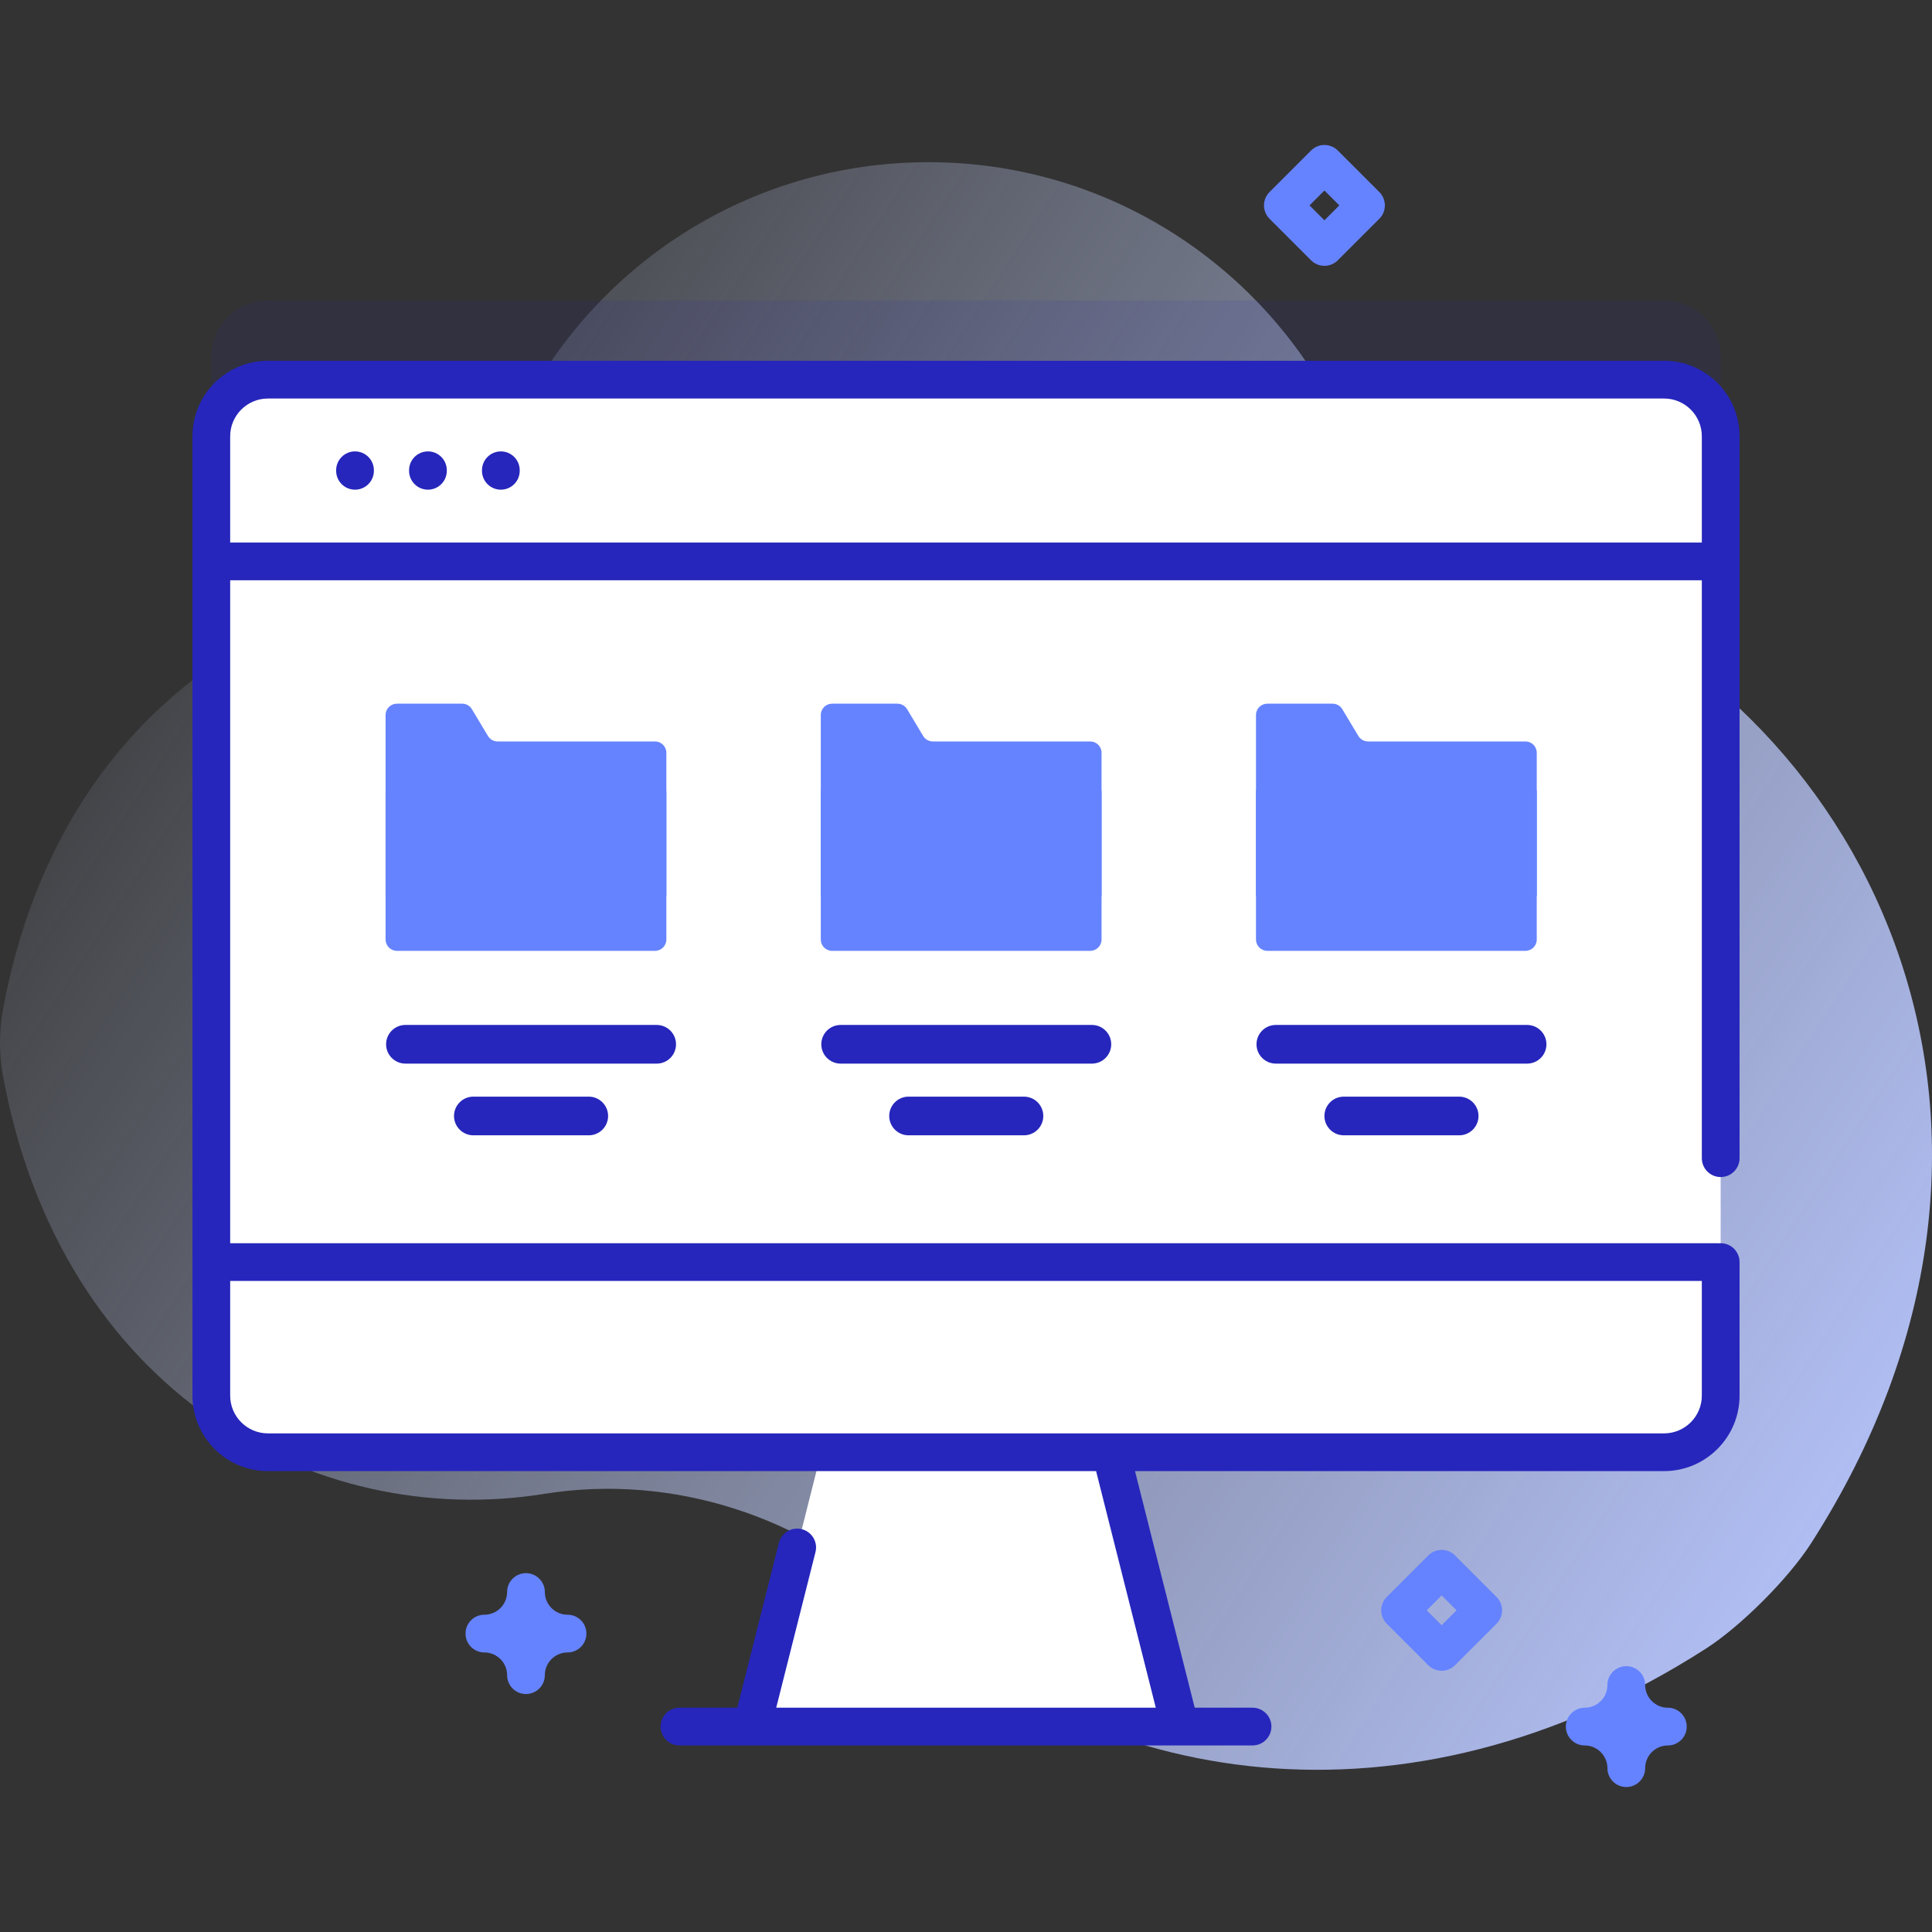
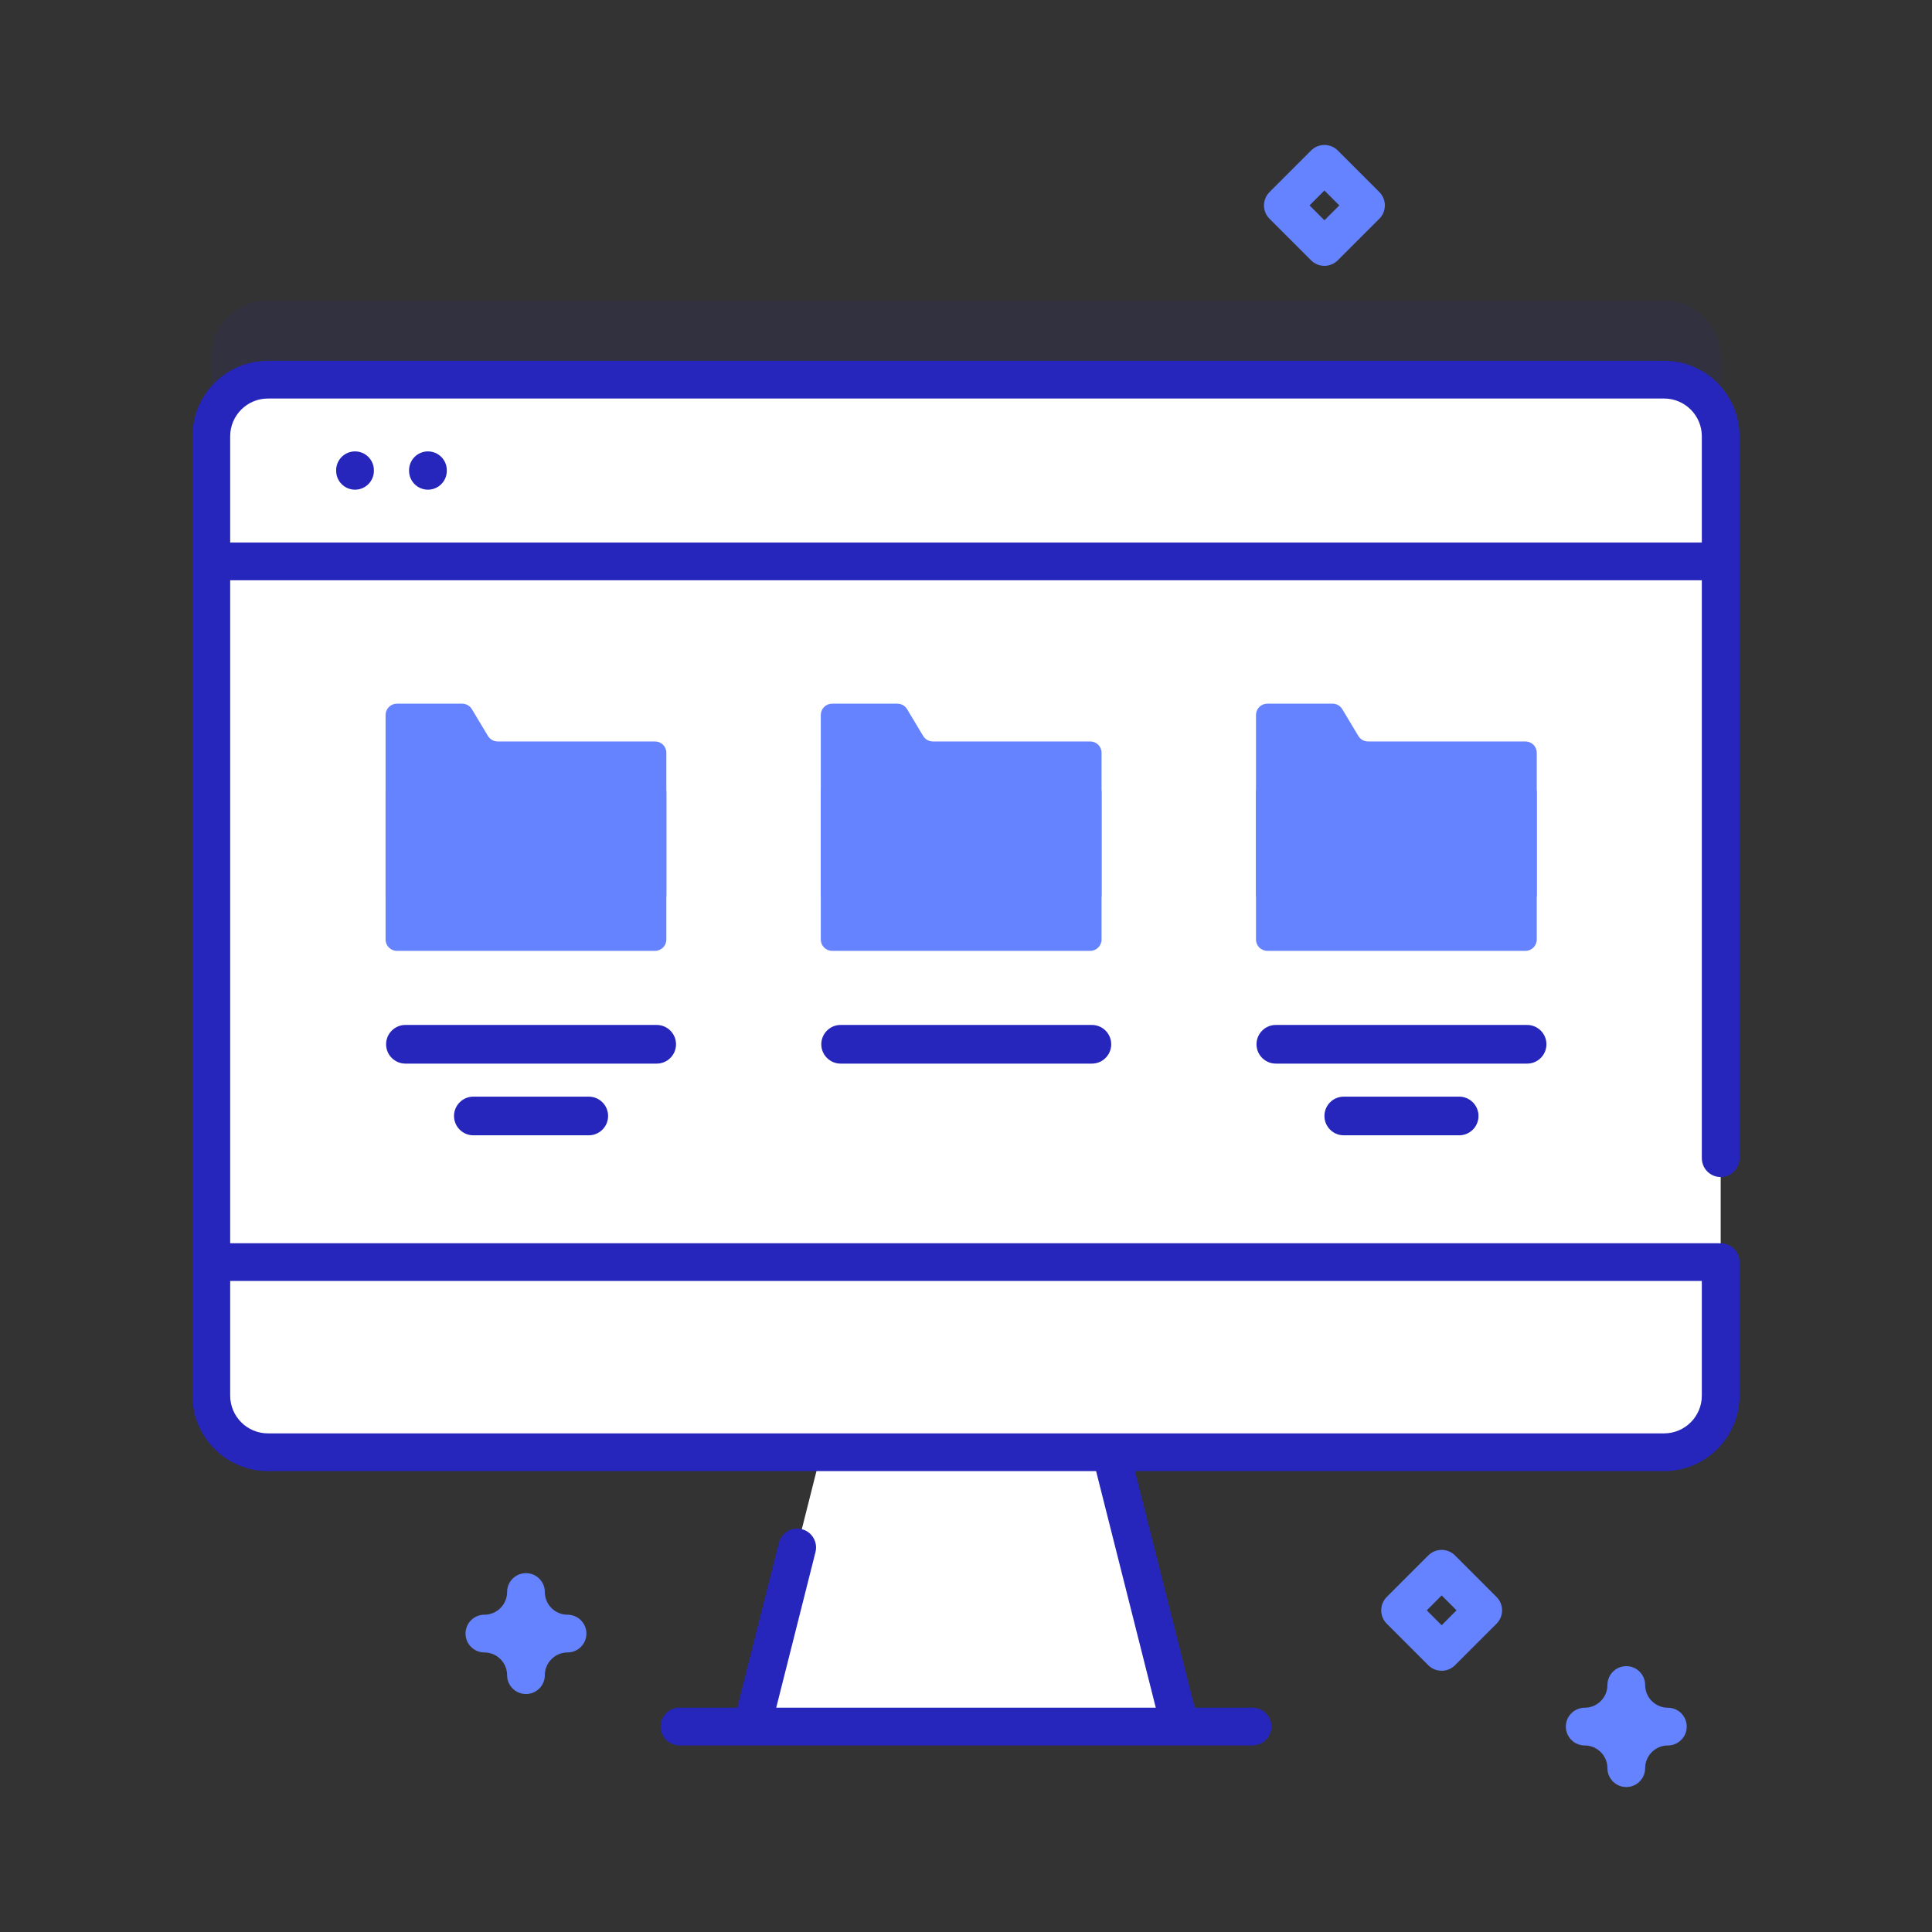
<svg xmlns="http://www.w3.org/2000/svg" id="Capa_1" enable-background="new 0 0 512 512" height="512" viewBox="0 0 512 512" width="512">
  <rect x="0" y="0" width="512" height="512" fill="#333333" stroke="none" />
  <linearGradient id="SVGID_1_" gradientUnits="userSpaceOnUse" x1="13.415" x2="509.034" y1="107.795" y2="431.665">
    <stop offset="0" stop-color="#d2deff" stop-opacity="0" />
    <stop offset="1" stop-color="#b7c5ff" />
  </linearGradient>
  <g>
-     <path d="m408.229 154.261c-23.697-9.236-43.717-26.089-55.961-48.381-20.59-37.487-60.43-62.898-106.221-62.898-47.53 0-88.646 27.377-108.477 67.219-12.146 24.401-32.814 43.56-58.09 53.761-37.349 15.074-68.703 49.524-78.653 103.382-1.092 5.91-1.108 11.986-.016 17.896 15.448 83.572 82.399 120.435 143.334 110.66 34.126-5.474 68.672 5.909 93.967 29.462 51.434 47.892 133.884 62.907 213.923 11.57 9.377-6.014 21.957-18.634 27.966-28.015 68.966-107.67 17.879-219.713-71.772-254.656z" fill="url(#SVGID_1_)" />
    <path d="m456.001 94.609v254.25c0 8.28-6.72 15-15 15h-370c-8.28 0-15-6.72-15-15v-254.25c0-8.28 6.72-15 15-15h370c8.28 0 15 6.72 15 15z" fill="#2626bc" opacity=".1" />
    <path d="m382.051 442.771c-1.326 0-2.598-.527-3.535-1.464l-11.018-11.018c-1.953-1.953-1.953-5.119 0-7.071l11.018-11.018c.938-.938 2.209-1.464 3.535-1.464s2.598.527 3.535 1.464l11.019 11.018c.938.938 1.465 2.209 1.465 3.536s-.526 2.598-1.465 3.536l-11.019 11.018c-.938.936-2.209 1.463-3.535 1.463zm-3.946-16.018 3.946 3.947 3.947-3.947-3.947-3.947z" fill="#6583fe" />
-     <path d="m139.387 448.935c-2.761 0-5-2.239-5-5 0-3.318-2.7-6.018-6.018-6.018-2.761 0-5-2.239-5-5s2.239-5 5-5c3.318 0 6.018-2.7 6.018-6.018 0-2.761 2.239-5 5-5s5 2.239 5 5c0 3.318 2.7 6.018 6.018 6.018 2.761 0 5 2.239 5 5s-2.239 5-5 5c-3.318 0-6.018 2.7-6.018 6.018 0 2.762-2.239 5-5 5z" fill="#6583fe" />
+     <path d="m139.387 448.935c-2.761 0-5-2.239-5-5 0-3.318-2.7-6.018-6.018-6.018-2.761 0-5-2.239-5-5s2.239-5 5-5c3.318 0 6.018-2.7 6.018-6.018 0-2.761 2.239-5 5-5s5 2.239 5 5c0 3.318 2.7 6.018 6.018 6.018 2.761 0 5 2.239 5 5s-2.239 5-5 5c-3.318 0-6.018 2.7-6.018 6.018 0 2.762-2.239 5-5 5" fill="#6583fe" />
    <path d="m430.983 473.583c-2.762 0-5-2.239-5-5 0-3.318-2.7-6.018-6.019-6.018-2.762 0-5-2.239-5-5s2.238-5 5-5c3.318 0 6.019-2.7 6.019-6.018 0-2.761 2.238-5 5-5s5 2.239 5 5c0 3.318 2.699 6.018 6.018 6.018 2.762 0 5 2.239 5 5s-2.238 5-5 5c-3.318 0-6.018 2.7-6.018 6.018 0 2.761-2.238 5-5 5z" fill="#6583fe" />
    <g fill="#fff">
      <path d="m312.711 457.565h-113.421l14.782-58.602 7.9-31.302h68.057l7.9 31.302z" />
      <path d="m456.001 115.612v254.25c0 8.28-6.72 15-15 15h-370c-8.28 0-15-6.72-15-15v-254.25c0-8.28 6.72-15 15-15h370c8.28 0 15 6.72 15 15z" />
      <path d="m123.831 100.612h264.34v128.871h-264.34z" />
      <path d="m456.001 148.784v-33.171c0-8.284-6.716-15-15-15h-370c-8.284 0-15 6.716-15 15v33.171z" />
      <path d="m56.001 334.469v35.39c0 8.284 6.716 15 15 15h370c8.284 0 15-6.716 15-15v-35.39z" />
    </g>
    <g fill="#2626bc">
      <path d="m94.083 119.625c-2.761 0-5 2.239-5 5v.145c0 2.761 2.239 5 5 5s5-2.239 5-5v-.145c0-2.761-2.239-5-5-5z" />
      <path d="m113.408 119.625c-2.761 0-5 2.239-5 5v.145c0 2.761 2.239 5 5 5s5-2.239 5-5v-.145c0-2.761-2.239-5-5-5z" />
-       <path d="m132.732 119.625c-2.761 0-5 2.239-5 5v.145c0 2.761 2.239 5 5 5s5-2.239 5-5v-.145c0-2.761-2.238-5-5-5z" />
      <path d="m441.001 95.612h-370c-11.028 0-20 8.972-20 20v254.247c0 11.028 8.972 20 20 20h219.475l15.821 62.701h-100.592l10.406-41.239c.675-2.677-.947-5.396-3.625-6.071-2.677-.675-5.396.947-6.071 3.625l-11.023 43.685h-15.325c-2.761 0-5 2.239-5 5s2.239 5 5 5h19.22 113.428 19.22c2.762 0 5-2.239 5-5s-2.238-5-5-5h-15.325l-15.821-62.701h140.212c11.028 0 20-8.972 20-20v-35.39c0-2.761-2.238-5-5-5-.095 0-.183.023-.276.028-.093-.005-.182-.028-.276-.028h-394.448v-175.685h390v153.146c0 2.761 2.238 5 5 5s5-2.239 5-5v-191.318c0-11.028-8.972-20-20-20zm10 243.857v30.39c0 5.514-4.486 10-10 10h-370c-5.514 0-10-4.486-10-10v-30.39zm-390-195.685v-28.171c0-5.514 4.486-10 10-10h370c5.514 0 10 4.486 10 10v28.171z" />
    </g>
    <path d="m129.31 195.035-4.253-7.094c-.542-.904-1.519-1.458-2.573-1.458h-17.301c-1.657 0-3 1.343-3 3v48h74.407v-37.991c0-1.657-1.343-3-3-3h-41.707c-1.054 0-2.031-.553-2.573-1.457z" fill="#6583fe" />
    <path d="m173.59 251.983h-68.407c-1.657 0-3-1.343-3-3v-39c0-1.657 1.343-3 3-3h68.407c1.657 0 3 1.343 3 3v39c0 1.657-1.343 3-3 3z" fill="#6583fe" />
    <path d="m174.029 281.868h-66.586c-2.829 0-5.123-2.294-5.123-5.123s2.293-5.123 5.123-5.123h66.586c2.829 0 5.123 2.294 5.123 5.123s-2.293 5.123-5.123 5.123z" fill="#2626bc" />
    <path d="m156.029 300.868h-30.586c-2.829 0-5.123-2.294-5.123-5.123s2.293-5.123 5.123-5.123h30.586c2.829 0 5.123 2.294 5.123 5.123s-2.293 5.123-5.123 5.123z" fill="#2626bc" />
    <path d="m244.643 195.035-4.253-7.094c-.542-.904-1.519-1.458-2.573-1.458h-17.301c-1.657 0-3 1.343-3 3v48h74.407v-37.991c0-1.657-1.343-3-3-3h-41.707c-1.054 0-2.031-.553-2.573-1.457z" fill="#6583fe" />
    <path d="m288.924 251.983h-68.407c-1.657 0-3-1.343-3-3v-39c0-1.657 1.343-3 3-3h68.407c1.657 0 3 1.343 3 3v39c0 1.657-1.343 3-3 3z" fill="#6583fe" />
    <path d="m289.362 281.868h-66.586c-2.829 0-5.123-2.294-5.123-5.123s2.293-5.123 5.123-5.123h66.586c2.829 0 5.123 2.294 5.123 5.123s-2.293 5.123-5.123 5.123z" fill="#2626bc" />
-     <path d="m271.362 300.868h-30.586c-2.829 0-5.123-2.294-5.123-5.123s2.293-5.123 5.123-5.123h30.586c2.829 0 5.123 2.294 5.123 5.123s-2.293 5.123-5.123 5.123z" fill="#2626bc" />
    <path d="m359.977 195.035-4.253-7.094c-.542-.904-1.519-1.458-2.573-1.458h-17.301c-1.657 0-3 1.343-3 3v48h74.407v-37.991c0-1.657-1.343-3-3-3h-41.707c-1.055 0-2.031-.553-2.573-1.457z" fill="#6583fe" />
    <path d="m404.257 251.983h-68.407c-1.657 0-3-1.343-3-3v-39c0-1.657 1.343-3 3-3h68.407c1.657 0 3 1.343 3 3v39c0 1.657-1.343 3-3 3z" fill="#6583fe" />
    <path d="m404.696 281.868h-66.586c-2.829 0-5.123-2.294-5.123-5.123s2.293-5.123 5.123-5.123h66.586c2.829 0 5.123 2.294 5.123 5.123s-2.294 5.123-5.123 5.123z" fill="#2626bc" />
    <path d="m386.696 300.868h-30.586c-2.829 0-5.123-2.294-5.123-5.123s2.293-5.123 5.123-5.123h30.586c2.829 0 5.123 2.294 5.123 5.123s-2.294 5.123-5.123 5.123z" fill="#2626bc" />
    <path d="m350.987 70.452c-1.326 0-2.598-.527-3.535-1.464l-11.018-11.018c-1.953-1.953-1.953-5.119 0-7.071l11.018-11.018c1.951-1.952 5.119-1.952 7.07 0l11.018 11.018c1.953 1.953 1.953 5.119 0 7.071l-11.018 11.018c-.937.937-2.208 1.464-3.535 1.464zm-3.946-16.019 3.946 3.947 3.946-3.947-3.946-3.946z" fill="#6583fe" />
  </g>
</svg>